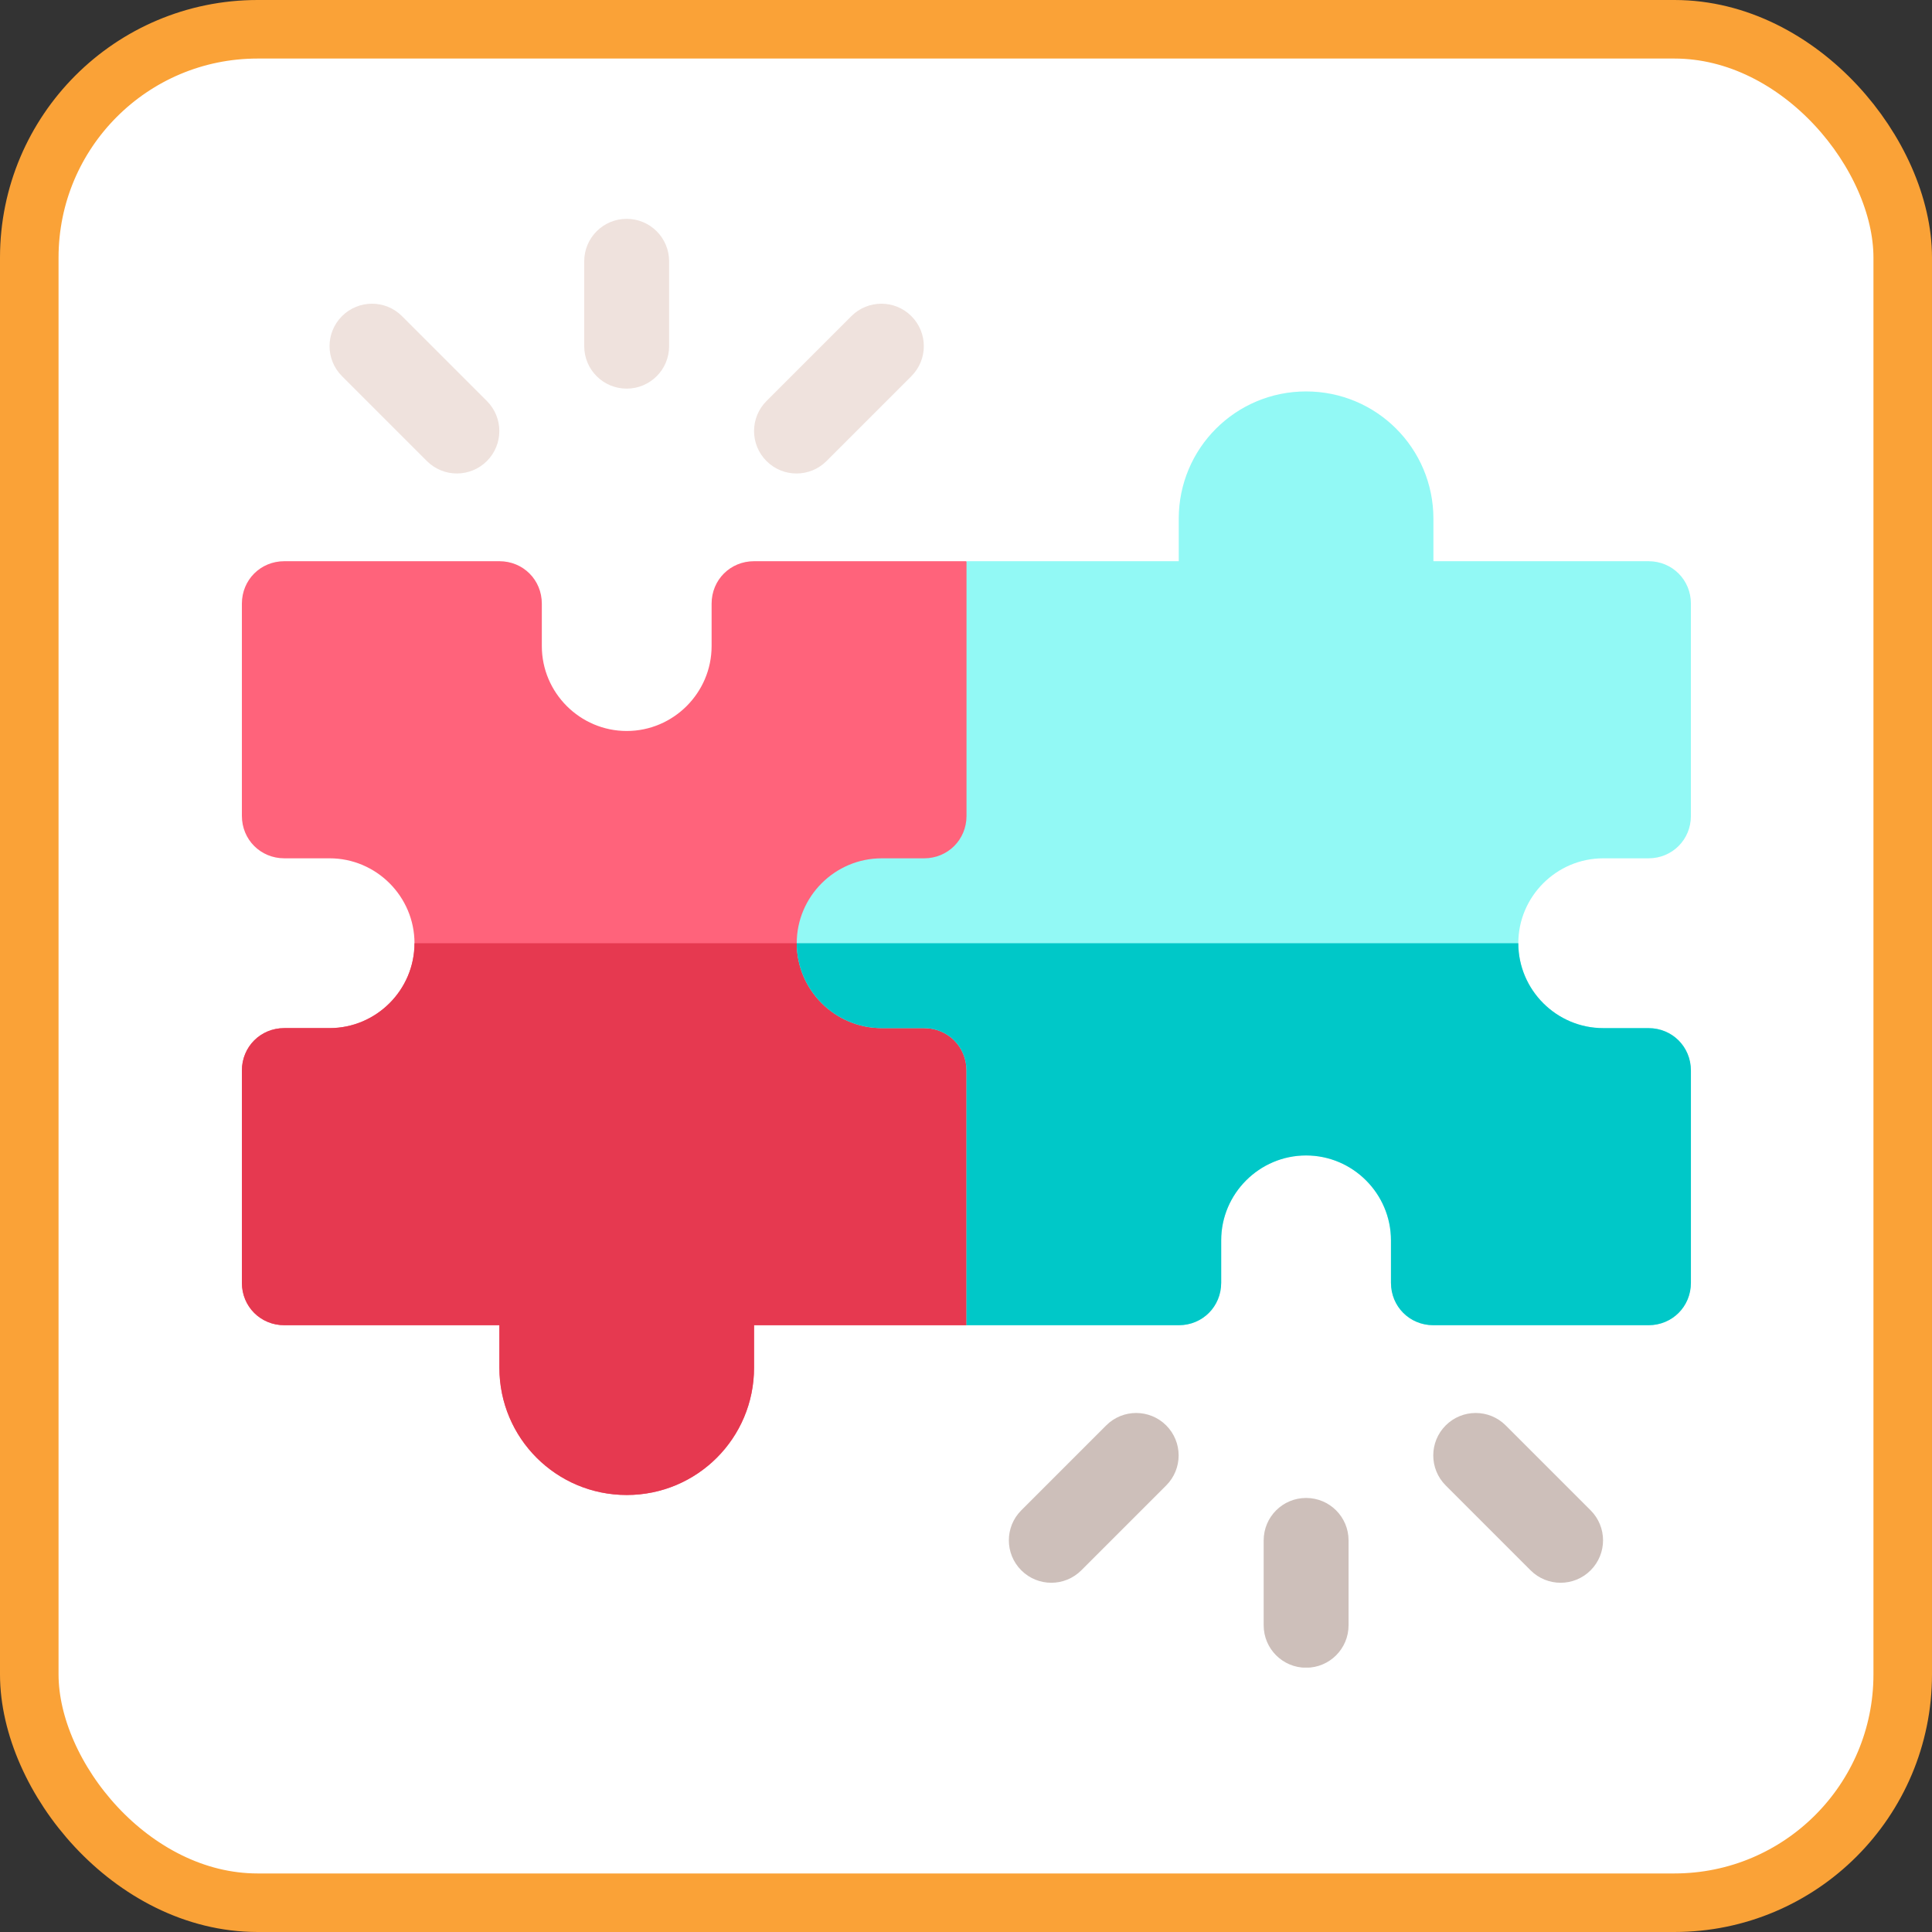
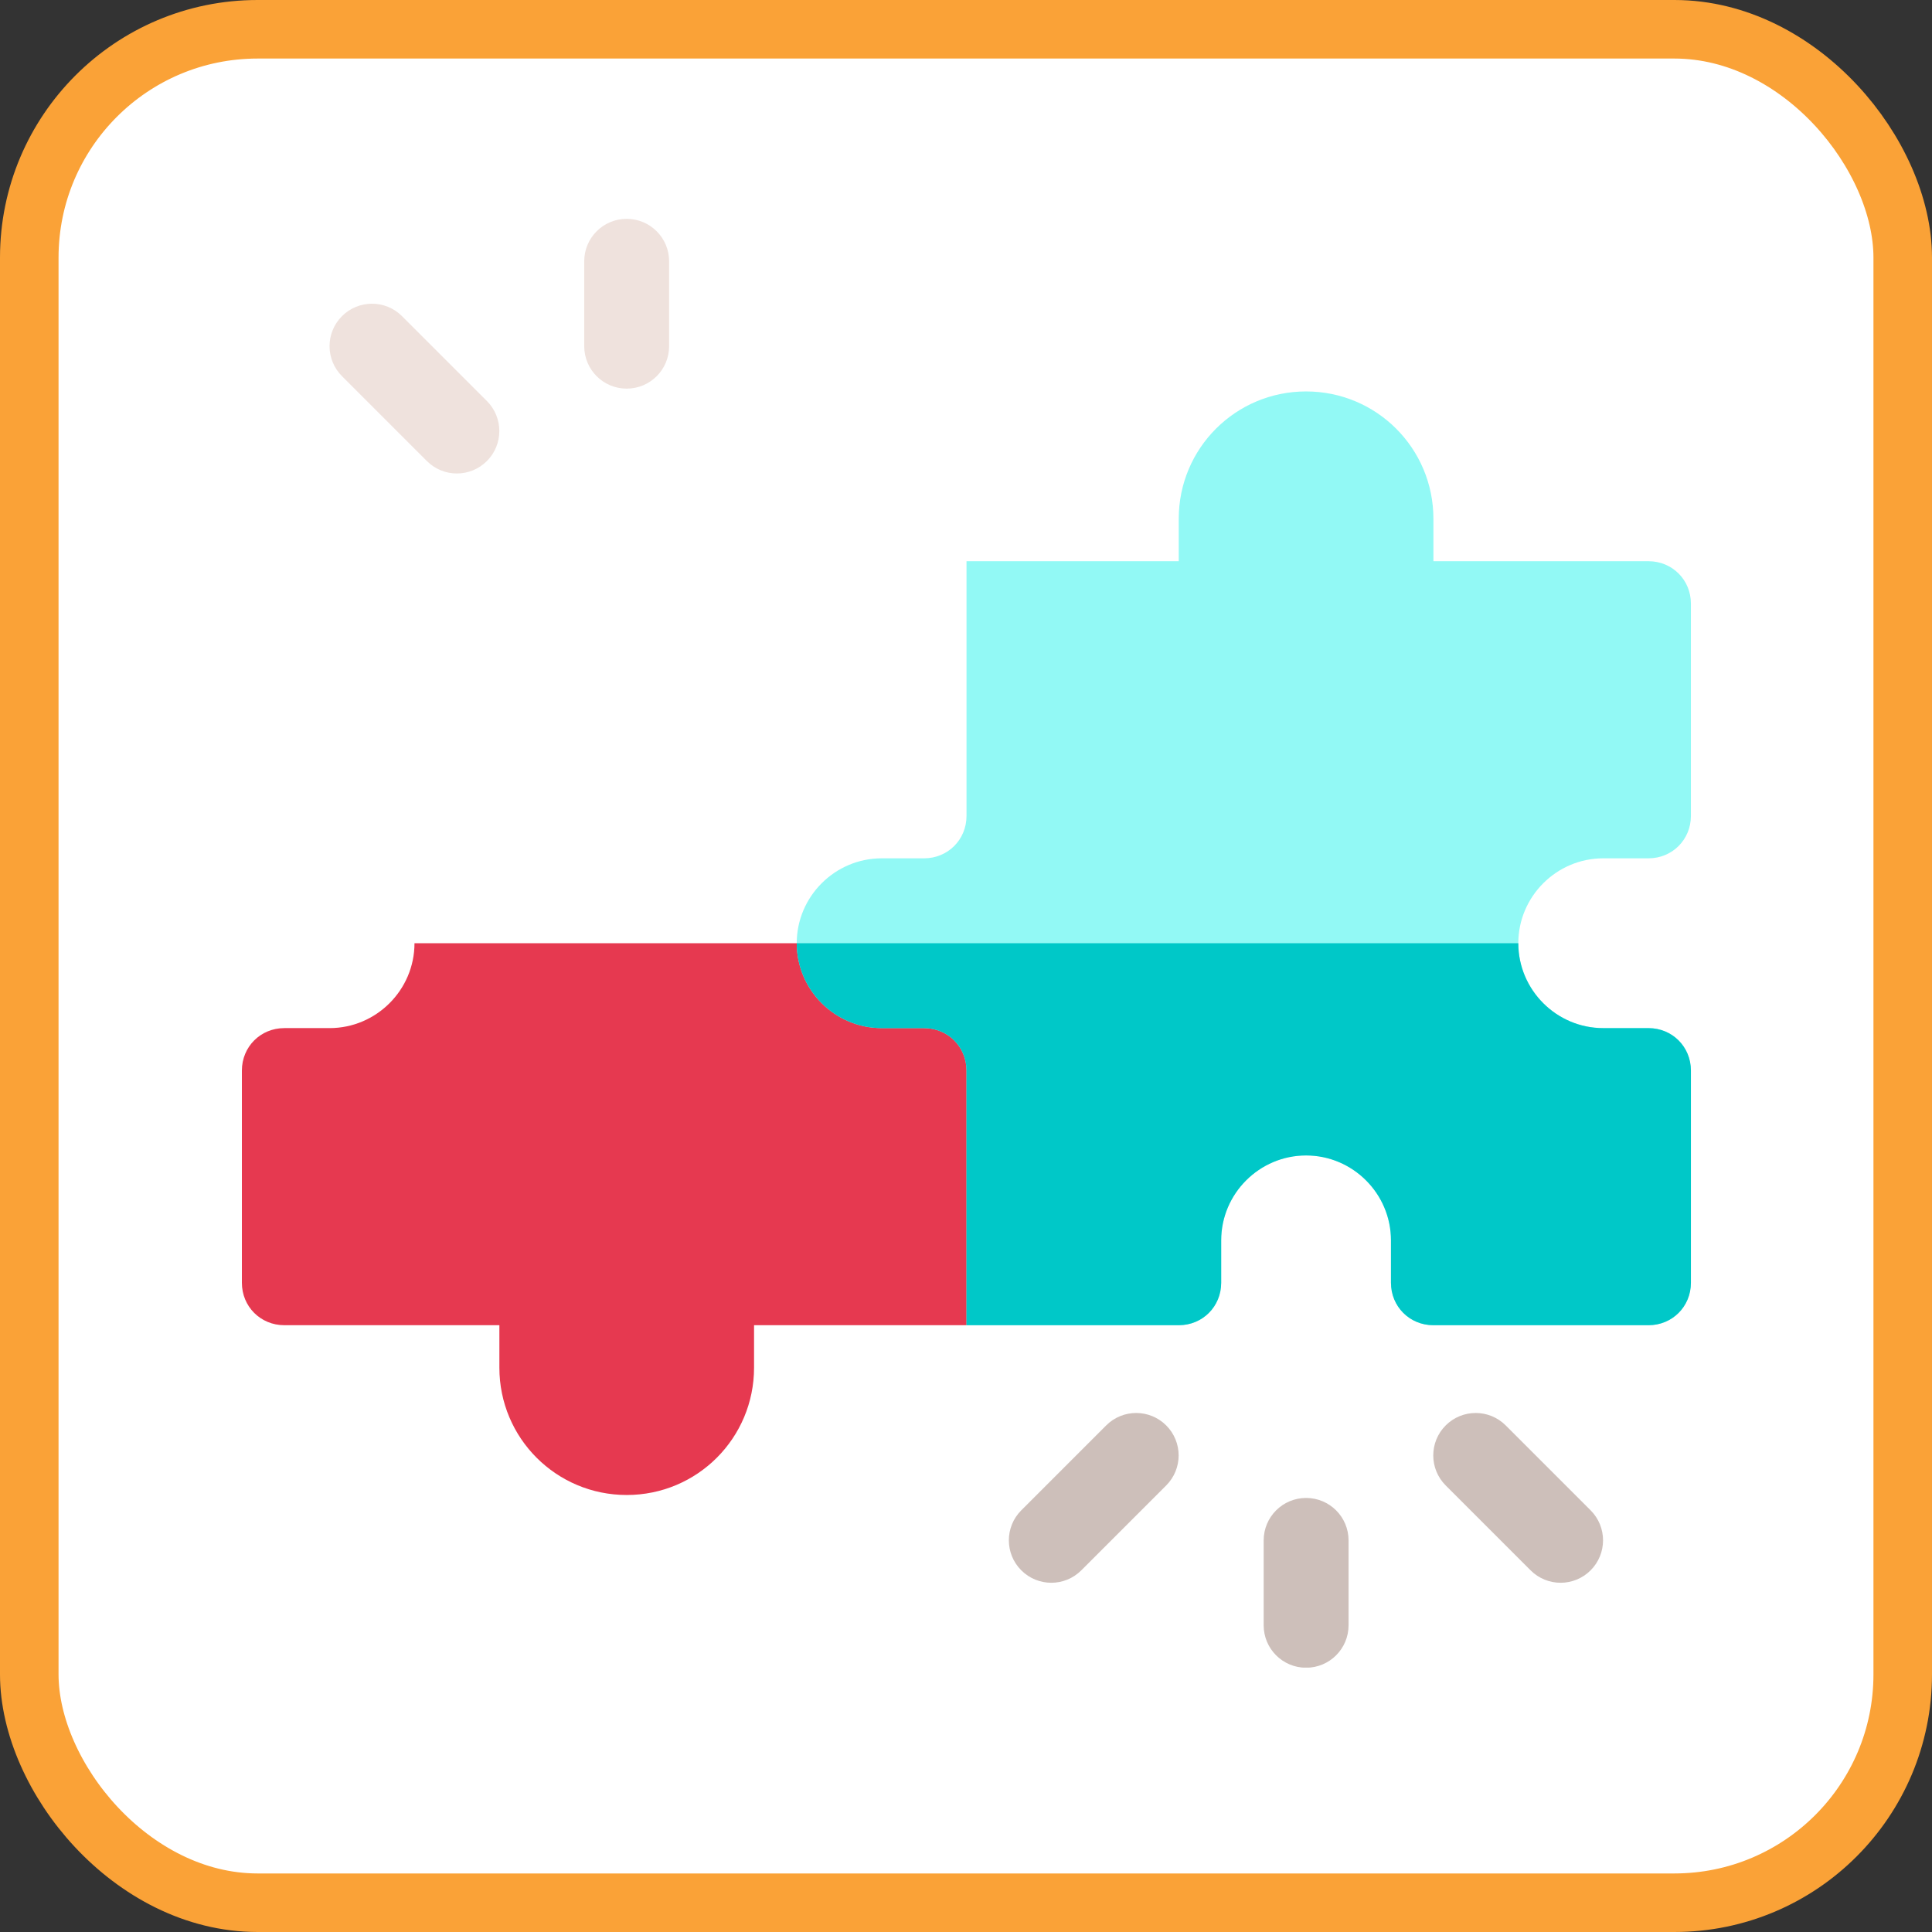
<svg xmlns="http://www.w3.org/2000/svg" width="165" height="165" viewBox="0 0 165 165" fill="none">
  <rect x="0" y="0" width="165" height="165" fill="#333333" stroke="none" />
  <rect x="2.5" y="2.5" width="160" height="160" rx="19.5" fill="white" stroke="#FAA237" stroke-width="5" />
  <g clip-path="url(#clip0_468_3890)">
    <path d="M111.547 127.931C113.55 127.931 115.172 129.552 115.172 131.556V138.806C115.172 140.809 113.55 142.431 111.547 142.431C109.544 142.431 107.922 140.809 107.922 138.806V131.556C107.922 129.552 109.544 127.931 111.547 127.931Z" fill="#CDBFBA" />
    <path d="M94.472 121.736C95.888 120.32 98.182 120.32 99.598 121.736C101.014 123.152 101.014 125.446 99.598 126.862L92.348 134.112C91.64 134.82 90.713 135.174 89.785 135.174C88.858 135.174 87.93 134.82 87.222 134.112C85.806 132.696 85.806 130.402 87.222 128.986L94.472 121.736Z" fill="#CDBFBA" />
    <path d="M128.594 121.736L135.844 128.986C137.26 130.402 137.26 132.696 135.844 134.112C134.428 135.528 132.134 135.528 130.718 134.112L123.468 126.862C122.052 125.446 122.052 123.152 123.468 121.736C124.884 120.32 127.178 120.32 128.594 121.736Z" fill="#CDBFBA" />
    <path d="M53.52 33.19C51.516 33.19 49.895 31.569 49.895 29.565V22.315C49.895 20.312 51.516 18.69 53.52 18.69C55.523 18.69 57.145 20.312 57.145 22.315V29.565C57.145 31.569 55.523 33.19 53.52 33.19Z" fill="#EFE2DD" />
    <path d="M36.457 39.375L29.207 32.125C27.791 30.709 27.791 28.416 29.207 27C30.623 25.584 32.917 25.584 34.333 27L41.583 34.249C42.998 35.665 42.998 37.959 41.583 39.375C40.166 40.791 37.873 40.791 36.457 39.375Z" fill="#EFE2DD" />
-     <path d="M70.587 39.376C69.171 40.792 66.877 40.792 65.461 39.376C64.045 37.96 64.045 35.666 65.461 34.25L72.71 27C74.126 25.584 76.42 25.584 77.836 27C79.252 28.416 79.252 30.71 77.836 32.126L70.587 39.376Z" fill="#EFE2DD" />
-     <path d="M35.399 80.553C35.399 84.541 32.137 87.803 28.149 87.803H24.283C22.252 87.803 20.658 89.398 20.658 91.428V109.553C20.658 111.583 22.252 113.178 24.283 113.178H42.649V116.803C42.649 122.82 47.506 127.678 53.524 127.678C59.542 127.678 64.399 122.82 64.399 116.803V113.178H82.524L98.836 104.333L95.863 80.553L93.834 64.241L82.524 47.929H64.399C62.368 47.929 60.774 49.523 60.774 51.554V55.179C60.774 59.166 57.511 62.429 53.524 62.429C49.536 62.429 46.274 59.166 46.274 55.179V51.554C46.274 49.523 44.68 47.929 42.649 47.929H24.283C22.252 47.929 20.658 49.523 20.658 51.554V69.678C20.658 71.708 22.252 73.303 24.283 73.303H28.149C32.137 73.303 35.399 76.566 35.399 80.553Z" fill="#FF637B" />
    <path d="M20.658 91.429V109.553C20.658 111.583 22.252 113.178 24.283 113.178H42.649V116.803C42.649 122.82 47.506 127.678 53.524 127.678C59.542 127.678 64.399 122.82 64.399 116.803V113.178H82.524L98.836 104.333L95.863 80.554H35.399C35.399 84.541 32.137 87.804 28.149 87.804H24.283C22.252 87.804 20.658 89.398 20.658 91.429Z" fill="#E63950" />
    <path d="M68.044 80.554C68.044 84.542 71.307 87.804 75.294 87.804H78.919C80.95 87.804 82.544 89.398 82.544 91.429V113.179H100.669C102.7 113.179 104.294 111.583 104.294 109.554V105.929C104.294 101.941 107.556 98.679 111.544 98.679C115.531 98.679 118.794 101.941 118.794 105.929V109.554C118.794 111.583 120.388 113.179 122.419 113.179H140.785C142.816 113.179 144.41 111.583 144.41 109.554V91.429C144.41 89.398 142.816 87.804 140.785 87.804H136.919C132.931 87.804 129.669 84.542 129.669 80.554C129.669 76.567 132.931 73.304 136.919 73.304H140.785C142.816 73.304 144.41 71.709 144.41 69.679V51.554C144.41 49.524 142.816 47.929 140.785 47.929H122.419V44.305C122.419 38.287 117.562 33.43 111.544 33.43C105.526 33.43 100.669 38.287 100.669 44.305V47.929H82.544V69.679C82.544 71.709 80.95 73.304 78.919 73.304H75.294C71.307 73.304 68.044 76.567 68.044 80.554Z" fill="#92F9F5" />
    <path d="M68.044 80.555C68.044 84.542 71.307 87.805 75.294 87.805H78.919C80.95 87.805 82.544 89.399 82.544 91.43V113.179H100.669C102.7 113.179 104.294 111.584 104.294 109.554V105.929C104.294 101.942 107.556 98.68 111.544 98.68C115.531 98.68 118.794 101.942 118.794 105.929V109.554C118.794 111.584 120.388 113.179 122.419 113.179H140.785C142.816 113.179 144.41 111.584 144.41 109.554V91.43C144.41 89.399 142.816 87.805 140.785 87.805H136.919C132.931 87.805 129.669 84.542 129.669 80.555H68.044Z" fill="#00C8C8" />
  </g>
  <defs>
    <clipPath id="clip0_468_3890">
      <rect width="123.732" height="123.732" fill="white" transform="matrix(-1 0 0 1 144.422 18.689)" />
    </clipPath>
  </defs>
</svg>